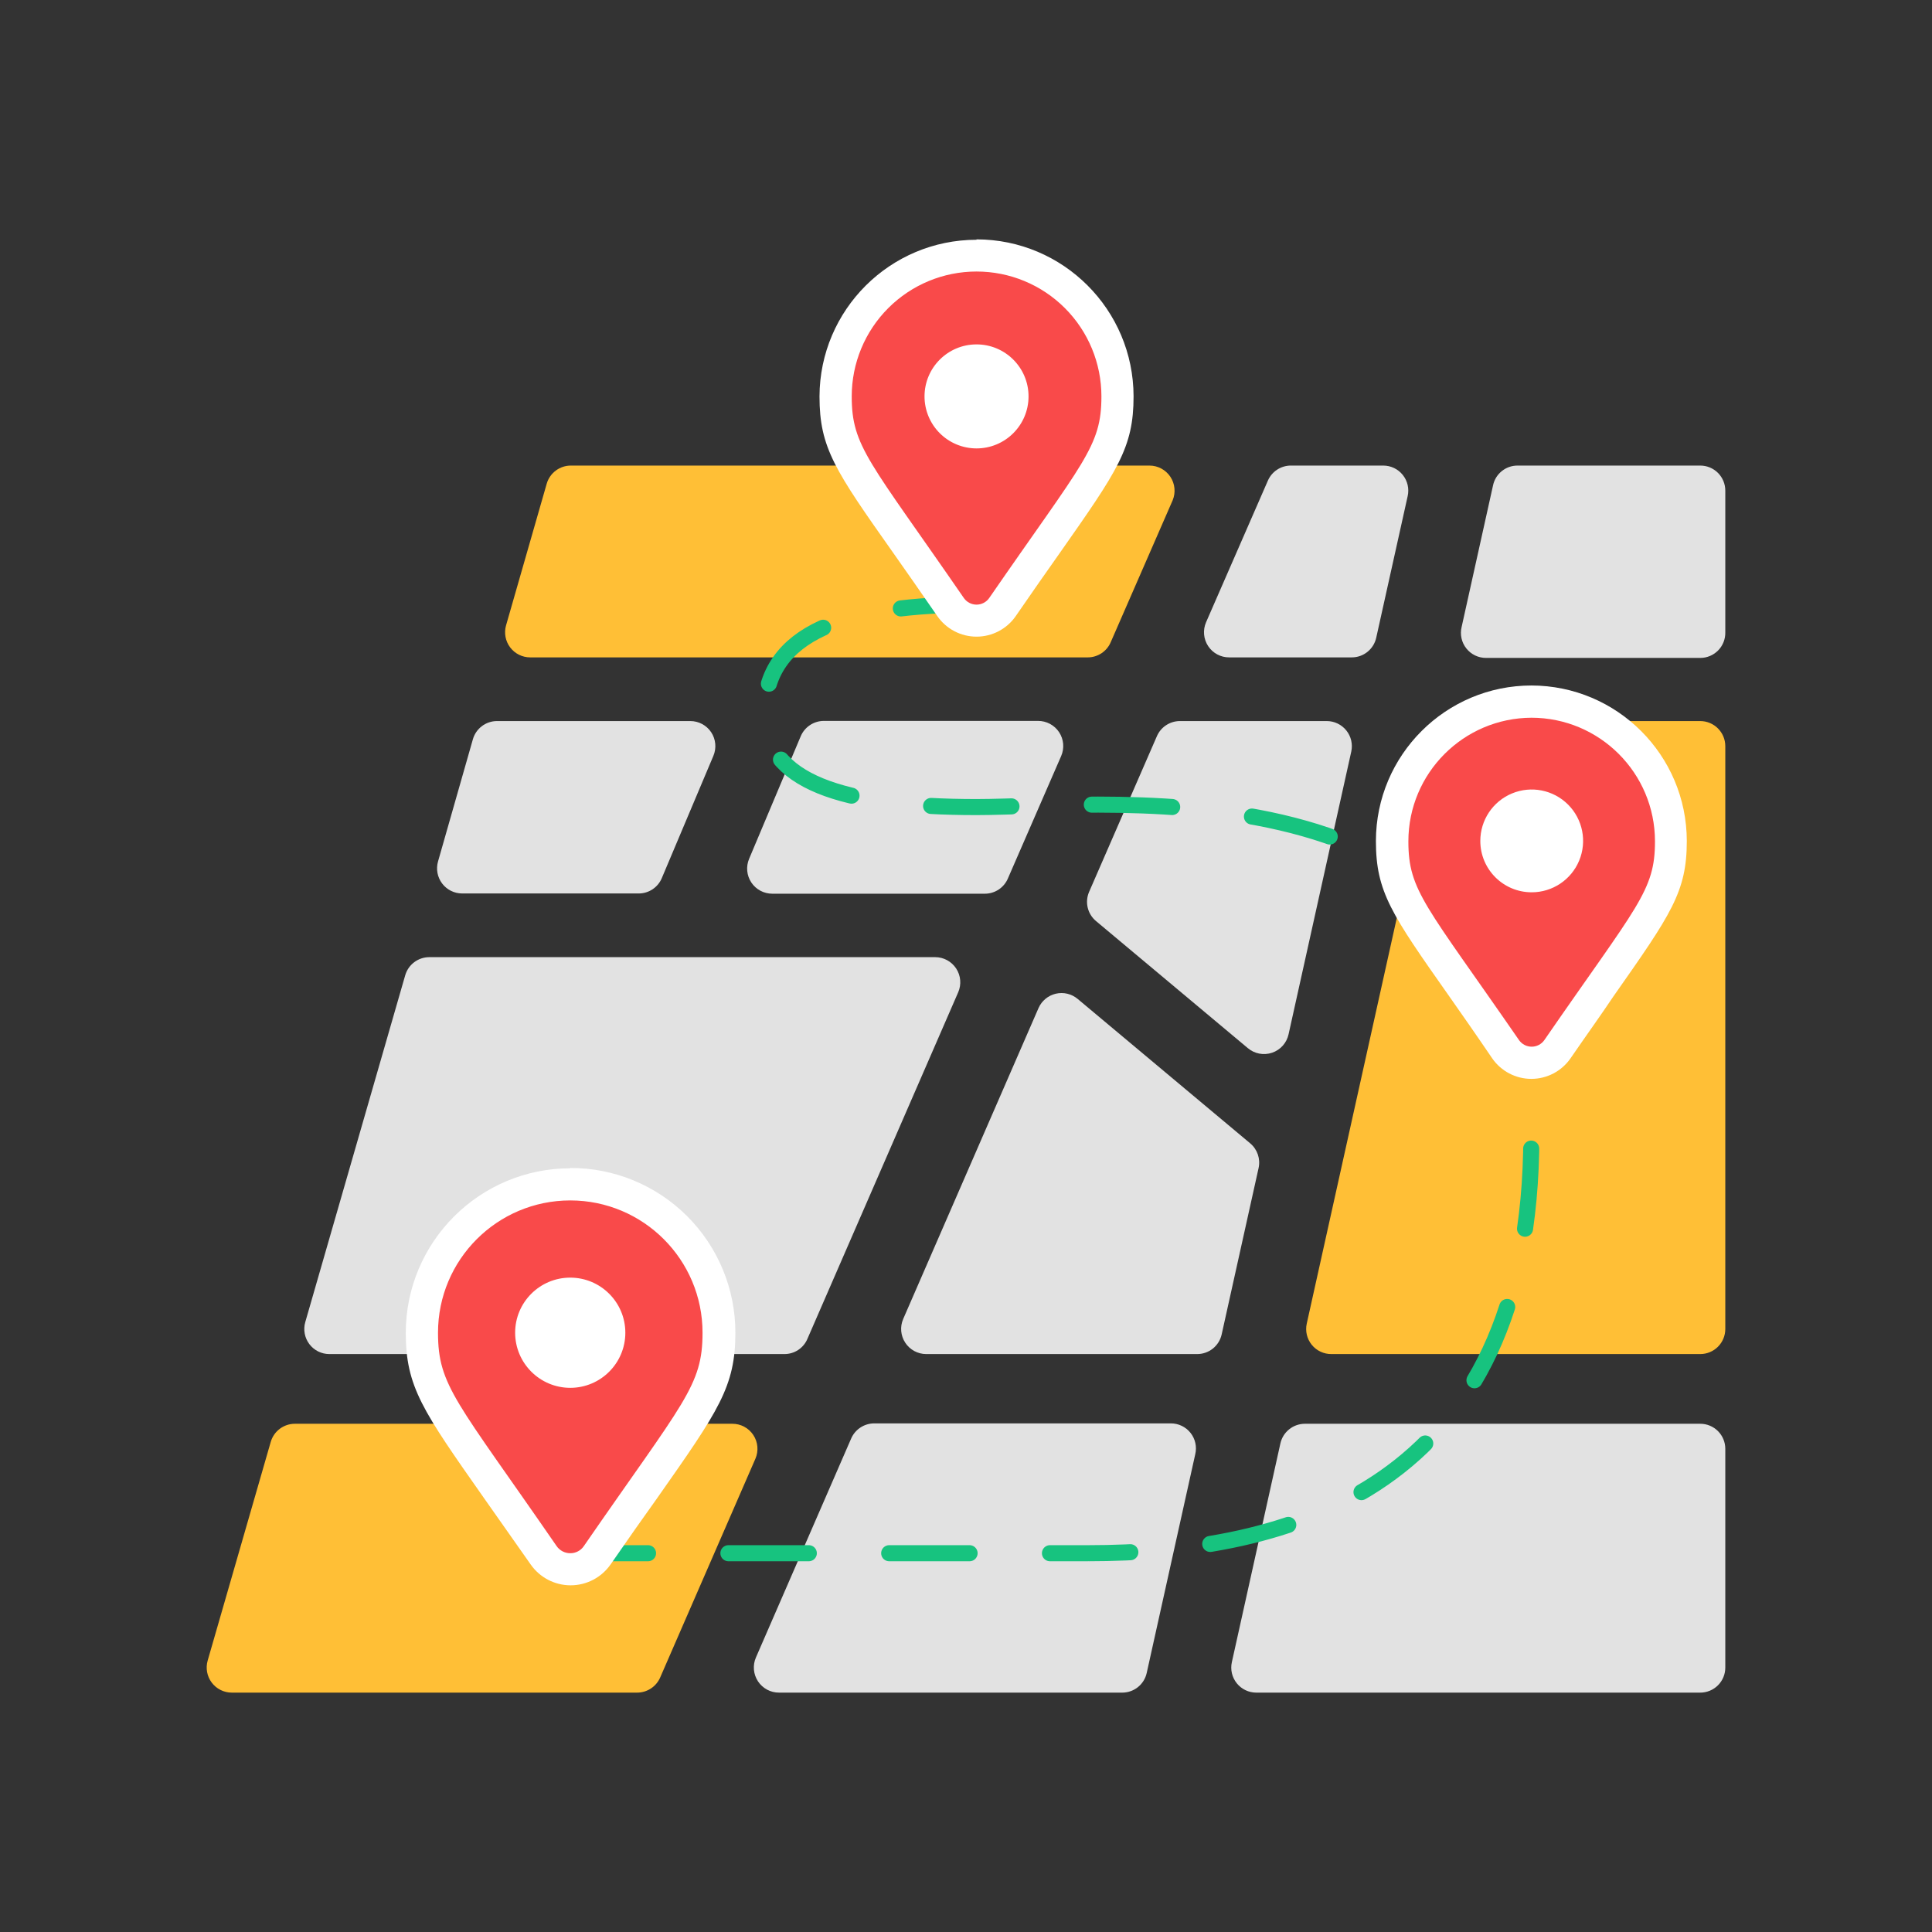
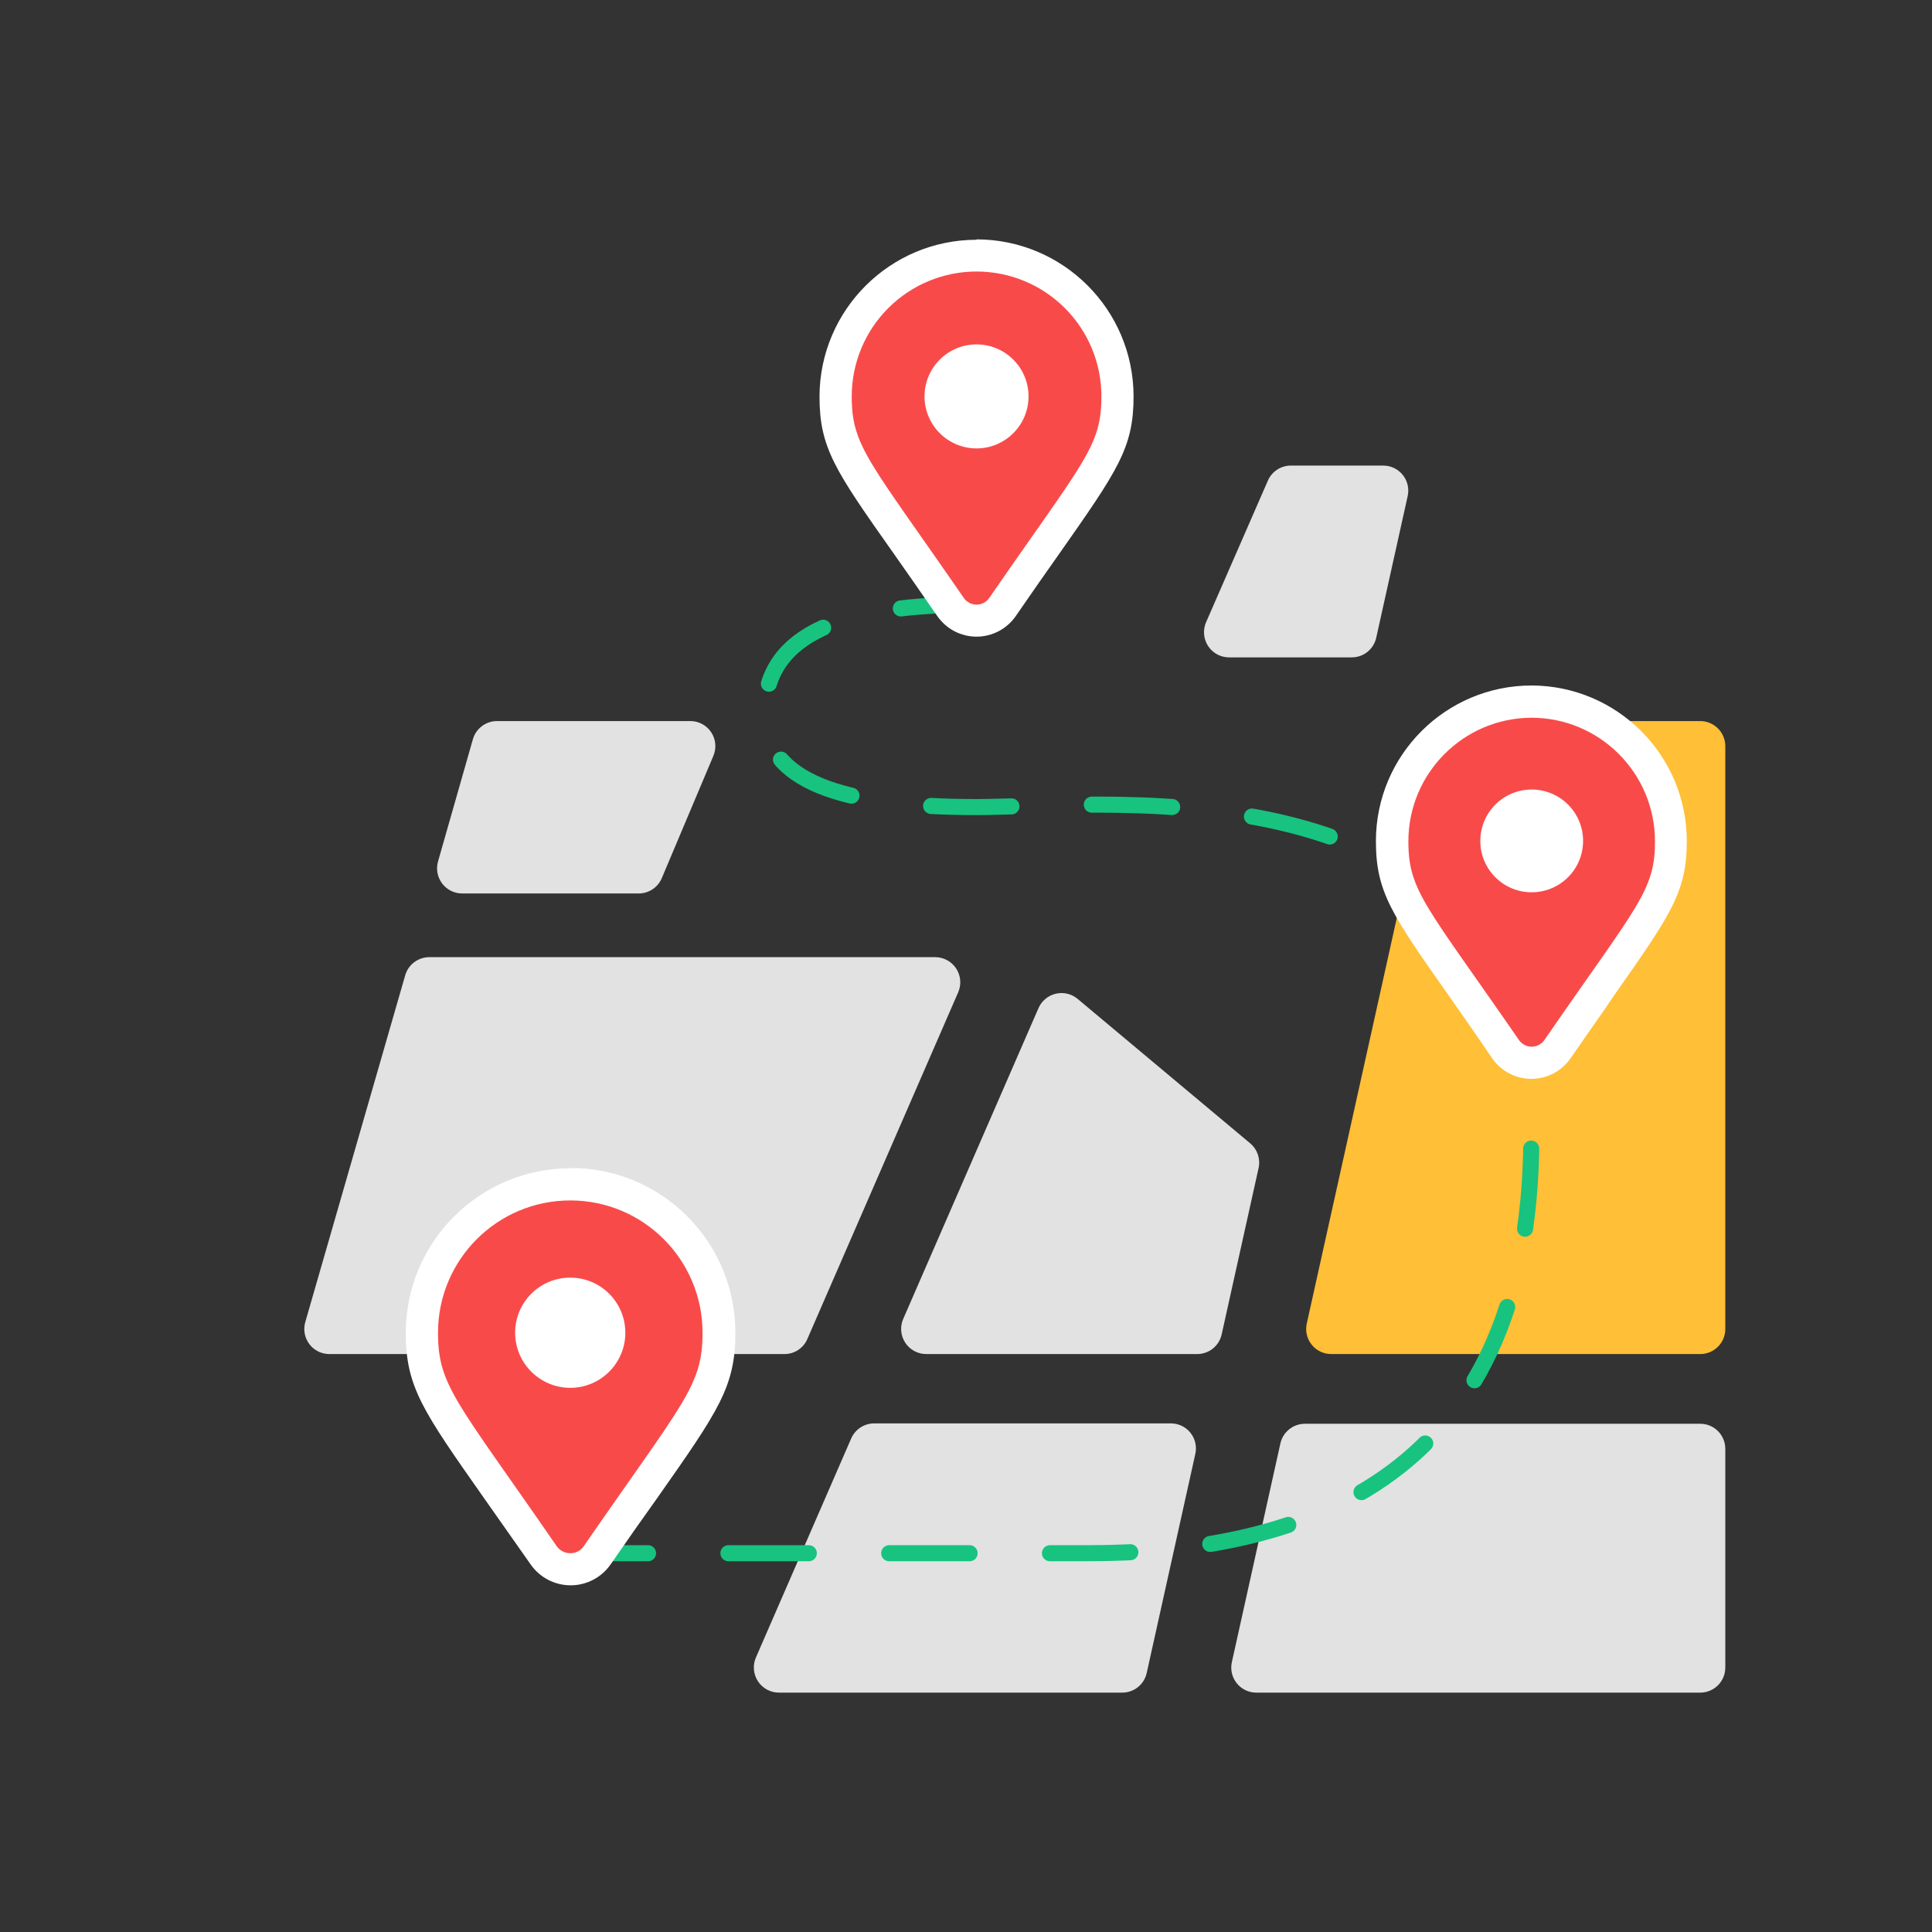
<svg xmlns="http://www.w3.org/2000/svg" id="emnGcUBpLIz1" viewBox="0 0 250 250" shape-rendering="geometricPrecision" text-rendering="geometricPrecision">
  <rect x="0" y="0" width="250" height="250" fill="#333333" stroke="none" />
  <style>#emnGcUBpLIz3 {animation: emnGcUBpLIz3__fl 6000ms linear infinite normal forwards}@keyframes emnGcUBpLIz3__fl { 0% {filter: saturate(0%)} 16.667% {filter: saturate(100%)} 33.333% {filter: saturate(0%)} 50% {filter: saturate(100%)} 66.667% {filter: saturate(0%)} 83.333% {filter: saturate(100%)} 100% {filter: saturate(0%)}} #emnGcUBpLIz10 {animation: emnGcUBpLIz10__fl 6000ms linear infinite normal forwards}@keyframes emnGcUBpLIz10__fl { 0% {filter: saturate(100%)} 16.667% {filter: saturate(0%)} 33.333% {filter: saturate(100%)} 50% {filter: saturate(0%)} 66.667% {filter: saturate(100%)} 83.333% {filter: saturate(0%)} 100% {filter: saturate(100%)}} #emnGcUBpLIz12 {animation: emnGcUBpLIz12__fl 6000ms linear infinite normal forwards}@keyframes emnGcUBpLIz12__fl { 0% {filter: saturate(0%)} 16.667% {filter: saturate(100%)} 33.333% {filter: saturate(0%)} 50% {filter: saturate(100%)} 66.667% {filter: saturate(0%)} 83.333% {filter: saturate(100%)} 100% {filter: saturate(0%)}} #emnGcUBpLIz16_to {animation: emnGcUBpLIz16_to__to 6000ms linear infinite normal forwards}@keyframes emnGcUBpLIz16_to__to { 0% {transform: translate(99.62px,21.544px)} 20% {transform: translate(99.62px,11.851px)} 26.667% {transform: translate(99.62px,24.226px)} 56.667% {transform: translate(99.62px,11.851px)} 63.333% {transform: translate(99.62px,21.54px)} 86.667% {transform: translate(99.62px,11.851px)} 93.333% {transform: translate(99.62px,21.54px)} 100% {transform: translate(99.62px,21.54px)}} #emnGcUBpLIz20_to {animation: emnGcUBpLIz20_to__to 6000ms linear infinite normal forwards}@keyframes emnGcUBpLIz20_to__to { 0% {transform: translate(171.415px,79.02px)} 10% {transform: translate(171.415px,90.612px)} 16.667% {transform: translate(171.415px,79.018px)} 43.333% {transform: translate(171.415px,90.61px)} 50% {transform: translate(171.415px,79.02px)} 73.333% {transform: translate(171.415px,90.61px)} 100% {transform: translate(171.415px,79.02px)}} #emnGcUBpLIz25_to {animation: emnGcUBpLIz25_to__to 6000ms linear infinite normal forwards}@keyframes emnGcUBpLIz25_to__to { 0% {transform: translate(47.09px,143.002px)} 16.667% {transform: translate(47.09px,131.472px)} 23.333% {transform: translate(47.09px,143px)} 50% {transform: translate(47.09px,131.47px)} 56.667% {transform: translate(47.09px,143px)} 83.333% {transform: translate(47.09px,131.47px)} 100% {transform: translate(47.09px,143px)}}</style>
  <g transform="translate(26.743 35.135)">
-     <path id="emnGcUBpLIz3" style="filter:saturate(0%)" d="M122,25.11h-74.85c-1.458-.012-2.746.949-3.15,2.35L38.74,45.79c-.279.979-.083,2.033.53,2.846s1.571,1.292,2.59,1.294h72.14c1.313.003,2.498-.787,3-2l8-18.33c.414-1.002.3-2.144-.302-3.046s-1.614-1.443-2.698-1.444Z" fill="#ffbf36" />
    <path d="M151.34,47.39l4.07-18.33c.216-.962-.017-1.969-.634-2.738s-1.55-1.215-2.536-1.212h-11.92c-1.301-.011-2.482.757-3,1.95l-8,18.33c-.436,1.007-.333,2.166.272,3.082s1.631,1.464,2.728,1.458h15.83c1.53.013,2.86-1.046,3.19-2.54Z" fill="#e2e2e2" />
-     <path d="M196.51,46.69v-18.33c.003-.863-.339-1.691-.949-2.301s-1.438-.952-2.301-.949h-23.64c-1.52-.002-2.835,1.055-3.16,2.54L162.39,46c-.234.969-.009,1.991.61,2.772s1.563,1.234,2.56,1.228h27.7c.873.003,1.711-.347,2.323-.97s.946-1.467.927-2.34Z" fill="#e2e2e2" />
-     <path d="M115.08,84.05l19.63,16.43c.871.744,2.069.975,3.154.608s1.897-1.278,2.136-2.398l8.11-36.57c.212-.961-.023-1.967-.639-2.734s-1.547-1.215-2.531-1.216h-19c-1.312,0-2.495.789-3,2l-8.77,20.14c-.55,1.311-.181,2.828.91,3.74Z" fill="#e2e2e2" />
    <path d="M94.27,88.72h-65.46c-1.447.001-2.719.959-3.12,2.35L12.76,135.94c-.283.978-.089,2.032.522,2.846s1.57,1.293,2.588,1.294h58.88c1.314.008,2.502-.783,3-2l19.5-44.82c.434-1.004.334-2.159-.266-3.073s-1.62-1.466-2.714-1.467Z" fill="#e2e2e2" />
    <path d="M93.11,140.08h35.06c1.522.003,2.841-1.054,3.17-2.54L136.12,116c.26-1.183-.16-2.413-1.09-3.19L112.7,94.12c-.785-.655-1.832-.903-2.827-.669s-1.822.923-2.233,1.859L90.13,135.54c-.434,1.004-.334,2.159.266,3.073s1.62,1.466,2.714,1.467Z" fill="#e2e2e2" />
-     <path d="M76.86,60.16L70.19,76c-.422,1.004-.314,2.153.29,3.06s1.621,1.451,2.71,1.45h27.5c1.313.003,2.498-.787,3-2l6.88-15.81c.44-1.008.34-2.171-.265-3.089s-1.635-1.468-2.735-1.461h-27.72c-1.31.008-2.488.8-2.99,2.01Z" fill="#e2e2e2" />
    <path id="emnGcUBpLIz10" style="filter:saturate(100%)" d="M145.55,140.08h47.71c.861.003,1.688-.338,2.297-.945s.953-1.434.953-2.295v-75.42c0-1.795-1.455-3.25-3.25-3.25h-31c-1.525-.002-2.845,1.06-3.17,2.55l-16.74,75.42c-.214.965.025,1.975.648,2.743s1.563,1.208,2.552,1.197Z" fill="#ffbf36" />
    <path d="M62.57,58.17h-25c-1.447.001-2.719.959-3.12,2.35L29.94,76.33c-.283.981-.088,2.037.525,2.853s1.574,1.296,2.595,1.297h22.84c1.313.003,2.498-.787,3-2l6.67-15.81c.423-1.003.315-2.151-.289-3.057s-1.622-1.448-2.711-1.443Z" fill="#e2e2e2" />
-     <path id="emnGcUBpLIz12" style="filter:saturate(0%)" d="M8.29,151.45L0.13,179.74c-.283.981-.088,2.037.525,2.853s1.574,1.296,2.595,1.297h52.43c1.299.006,2.478-.76,3-1.95L71,153.64c.441-1.007.342-2.169-.265-3.086s-1.636-1.465-2.735-1.454h-56.59c-1.447.001-2.719.959-3.12,2.35Z" fill="#ffbf36" />
    <path d="M83.38,151.05l-12.31,28.3c-.436,1.007-.333,2.166.272,3.082s1.631,1.464,2.728,1.458h44.41c1.518-.002,2.832-1.057,3.16-2.54l6.28-28.3c.233-.967.009-1.988-.607-2.768s-1.558-1.235-2.553-1.232h-38.4c-1.304.011-2.476.797-2.98,2Z" fill="#e2e2e2" />
    <path d="M135.83,183.89h57.43c.863.003,1.691-.339,2.301-.949s.952-1.438.949-2.301v-28.3c0-.861-.343-1.687-.953-2.295s-1.436-.948-2.297-.945h-51.15c-1.521.001-2.838,1.056-3.17,2.54l-6.28,28.3c-.216.962.017,1.969.634,2.738s1.55,1.215,2.536,1.212Z" fill="#e2e2e2" />
    <path d="M46.71,165.85h67.38c25.46,0,57.32-7.93,57.32-54c0-49.36-54.45-42.55-71.79-42.55s-27.43-3.3-27.43-12.05C72.19,46.5,83,43.09,99.62,43.09" fill="none" stroke="#17c37f" stroke-width="2.08" stroke-linecap="round" stroke-linejoin="round" stroke-dasharray="10.402" />
    <g id="emnGcUBpLIz16_to" transform="translate(99.62,21.544)">
      <g transform="translate(-99.62,-21.544)">
        <path d="M99.62,45.17c-1.346-.001-2.605-.663-3.37-1.77-2.18-3.16-4-5.81-5.63-8.07-7.46-10.64-9.23-13.16-9.23-19.17-.155-6.617,3.286-12.798,8.992-16.152s12.78-3.354,18.486,0s9.147,9.535,8.992,16.152c0,6-1.77,8.53-9.24,19.17-1.59,2.26-3.45,4.91-5.62,8.07-.768,1.109-2.031,1.77-3.38,1.77Zm0-33.66c-2.567.006-4.644,2.09-4.64,4.657s2.087,4.645,4.653,4.643s4.647-2.083,4.647-4.65c0-1.235-.491-2.419-1.365-3.292s-2.06-1.361-3.295-1.358Z" fill="#f94a4a" />
        <path d="M99.62,0c4.287-.003,8.399,1.699,11.43,4.73s4.733,7.143,4.73,11.43c0,6.51-2.27,8.33-14.5,26.06-.372.553-.994.884-1.66.884s-1.288-.332-1.66-.884C85.74,24.49,83.47,22.67,83.47,16.16c-.003-4.285,1.698-8.395,4.727-11.426s7.138-4.734,11.423-4.734m0,22.89c3.717,0,6.73-3.013,6.73-6.73s-3.013-6.73-6.73-6.73-6.73,3.013-6.73,6.73c0,1.785.709,3.497,1.971,4.759s2.974,1.971,4.759,1.971m0-27c-11.198.011-20.281,9.072-20.32,20.27c0,6.66,2,9.57,9.62,20.36c1.62,2.31,3.45,4.91,5.62,8.06c1.152,1.671,3.051,2.668,5.08,2.668s3.928-.998,5.08-2.668c2.18-3.16,4-5.77,5.63-8.07c7.57-10.79,9.61-13.7,9.61-20.36-.017-11.214-9.106-20.299-20.32-20.31Zm0,22.89c-1.039,0-1.977-.626-2.374-1.587s-.178-2.066.557-2.801s1.84-.955,2.801-.557s1.587,1.335,1.587,2.374c-.005,1.417-1.153,2.565-2.57,2.57Z" fill="#fff" />
        <circle r="5.89" transform="translate(99.62 16.16)" fill="#fff" />
      </g>
    </g>
    <g id="emnGcUBpLIz20_to" transform="translate(171.415,79.02)">
      <g transform="translate(-171.415,-90.612)">
        <path d="M171.41,113.94c-1.334-.007-2.583-.659-3.35-1.75-2.15-3.12-4-5.74-5.55-8-7.37-10.51-9.13-13-9.13-18.94c0-9.96,8.075-18.035,18.035-18.035s18.035,8.075,18.035,18.035c0,5.94-1.76,8.43-9.13,18.93-1.57,2.24-3.4,4.86-5.55,8-.765,1.101-2.02,1.758-3.36,1.76Zm0-33.23c-2.521.011-4.557,2.062-4.55,4.583s2.055,4.56,4.577,4.557s4.563-2.049,4.563-4.57c0-1.216-.484-2.381-1.346-3.239s-2.029-1.337-3.244-1.331Z" fill="#f94a4a" />
        <g>
          <path d="M171.41,69.33c8.837,0,16,7.163,16,16c0,6.43-2.25,8.22-14.32,25.72-.375.532-.985.848-1.635.848s-1.26-.316-1.635-.848c-12.08-17.5-14.32-19.29-14.32-25.72-0-8.817,7.133-15.972,15.95-16m0,22.59c2.691.004,5.12-1.615,6.152-4.101s.464-5.349-1.44-7.252-4.766-2.471-7.252-1.44-4.105,3.46-4.101,6.152c0,3.667,2.973,6.64,6.64,6.64m0-26.76c-11.117-0-20.133,9.003-20.15,20.12c0,6.59,2,9.46,9.51,20.13c1.59,2.27,3.4,4.85,5.54,8c1.151,1.662,3.043,2.654,5.065,2.654s3.914-.992,5.065-2.654c2.14-3.11,4-5.69,5.54-8c7.49-10.67,9.51-13.54,9.51-20.13-.017-11.105-9.015-20.103-20.12-20.12Zm0,22.6c-1.008-0-1.917-.608-2.301-1.539s-.17-2.003.544-2.715s1.787-.922,2.717-.533s1.534,1.3,1.53,2.308c0.0.659-.263,1.292-.73,1.757s-1.101.725-1.76.723Z" fill="#fff" />
          <circle r="5.89" transform="translate(171.41 85.28)" fill="#fff" />
        </g>
      </g>
    </g>
    <g id="emnGcUBpLIz25_to" transform="translate(47.09,143.002)">
      <g transform="translate(-47.09,-143.002)">
        <path d="M46.71,167.93c-1.383-.001-2.678-.677-3.47-1.81-2.3-3.35-4.28-6.16-6-8.56-7.89-11.24-9.77-13.91-9.77-20.24c0-10.604,8.596-19.2,19.2-19.2s19.2,8.596,19.2,19.2c0,6.33-1.87,9-9.76,20.24-1.68,2.4-3.66,5.21-6,8.55-.775,1.118-2.04,1.795-3.4,1.82Zm0-35.66c-2.046.004-3.888,1.243-4.663,3.136s-.332,4.068,1.124,5.506s3.635,1.856,5.519,1.058s3.101-2.654,3.08-4.7c-.033-2.771-2.289-5-5.06-5Z" transform="translate(.335 0)" fill="#f94a4a" />
        <path d="M46.71,120.2c9.455,0,17.12,7.665,17.12,17.12c0,6.9-2.4,8.83-15.36,27.61-.395.582-1.056.928-1.76.92-.702.002-1.361-.342-1.76-.92C32,146.15,29.6,144.22,29.6,137.32c-0-9.451,7.659-17.114,17.11-17.12m0,24.25c3.938,0,7.13-3.192,7.13-7.13s-3.192-7.13-7.13-7.13-7.13,3.192-7.13,7.13c.006,3.936,3.194,7.124,7.13,7.13m0-28.41c-11.746.017-21.263,9.534-21.28,21.28c0,7,2.15,10.05,10.15,21.44c1.71,2.44,3.65,5.2,6,8.53c1.177,1.7,3.113,2.714,5.18,2.714s4.003-1.014,5.18-2.714c2.31-3.34,4.25-6.1,6-8.54c8-11.39,10.14-14.45,10.14-21.44.003-5.663-2.25-11.094-6.26-15.093s-9.447-6.236-15.11-6.217Zm0,24.25c-1.657,0-3-1.343-3-3s1.343-3,3-3s3,1.343,3,3-1.343,3-3,3Z" transform="translate(.335 0)" fill="#fff" />
        <circle r="5.89" transform="translate(47.045 137.32)" fill="#fff" />
      </g>
    </g>
  </g>
</svg>